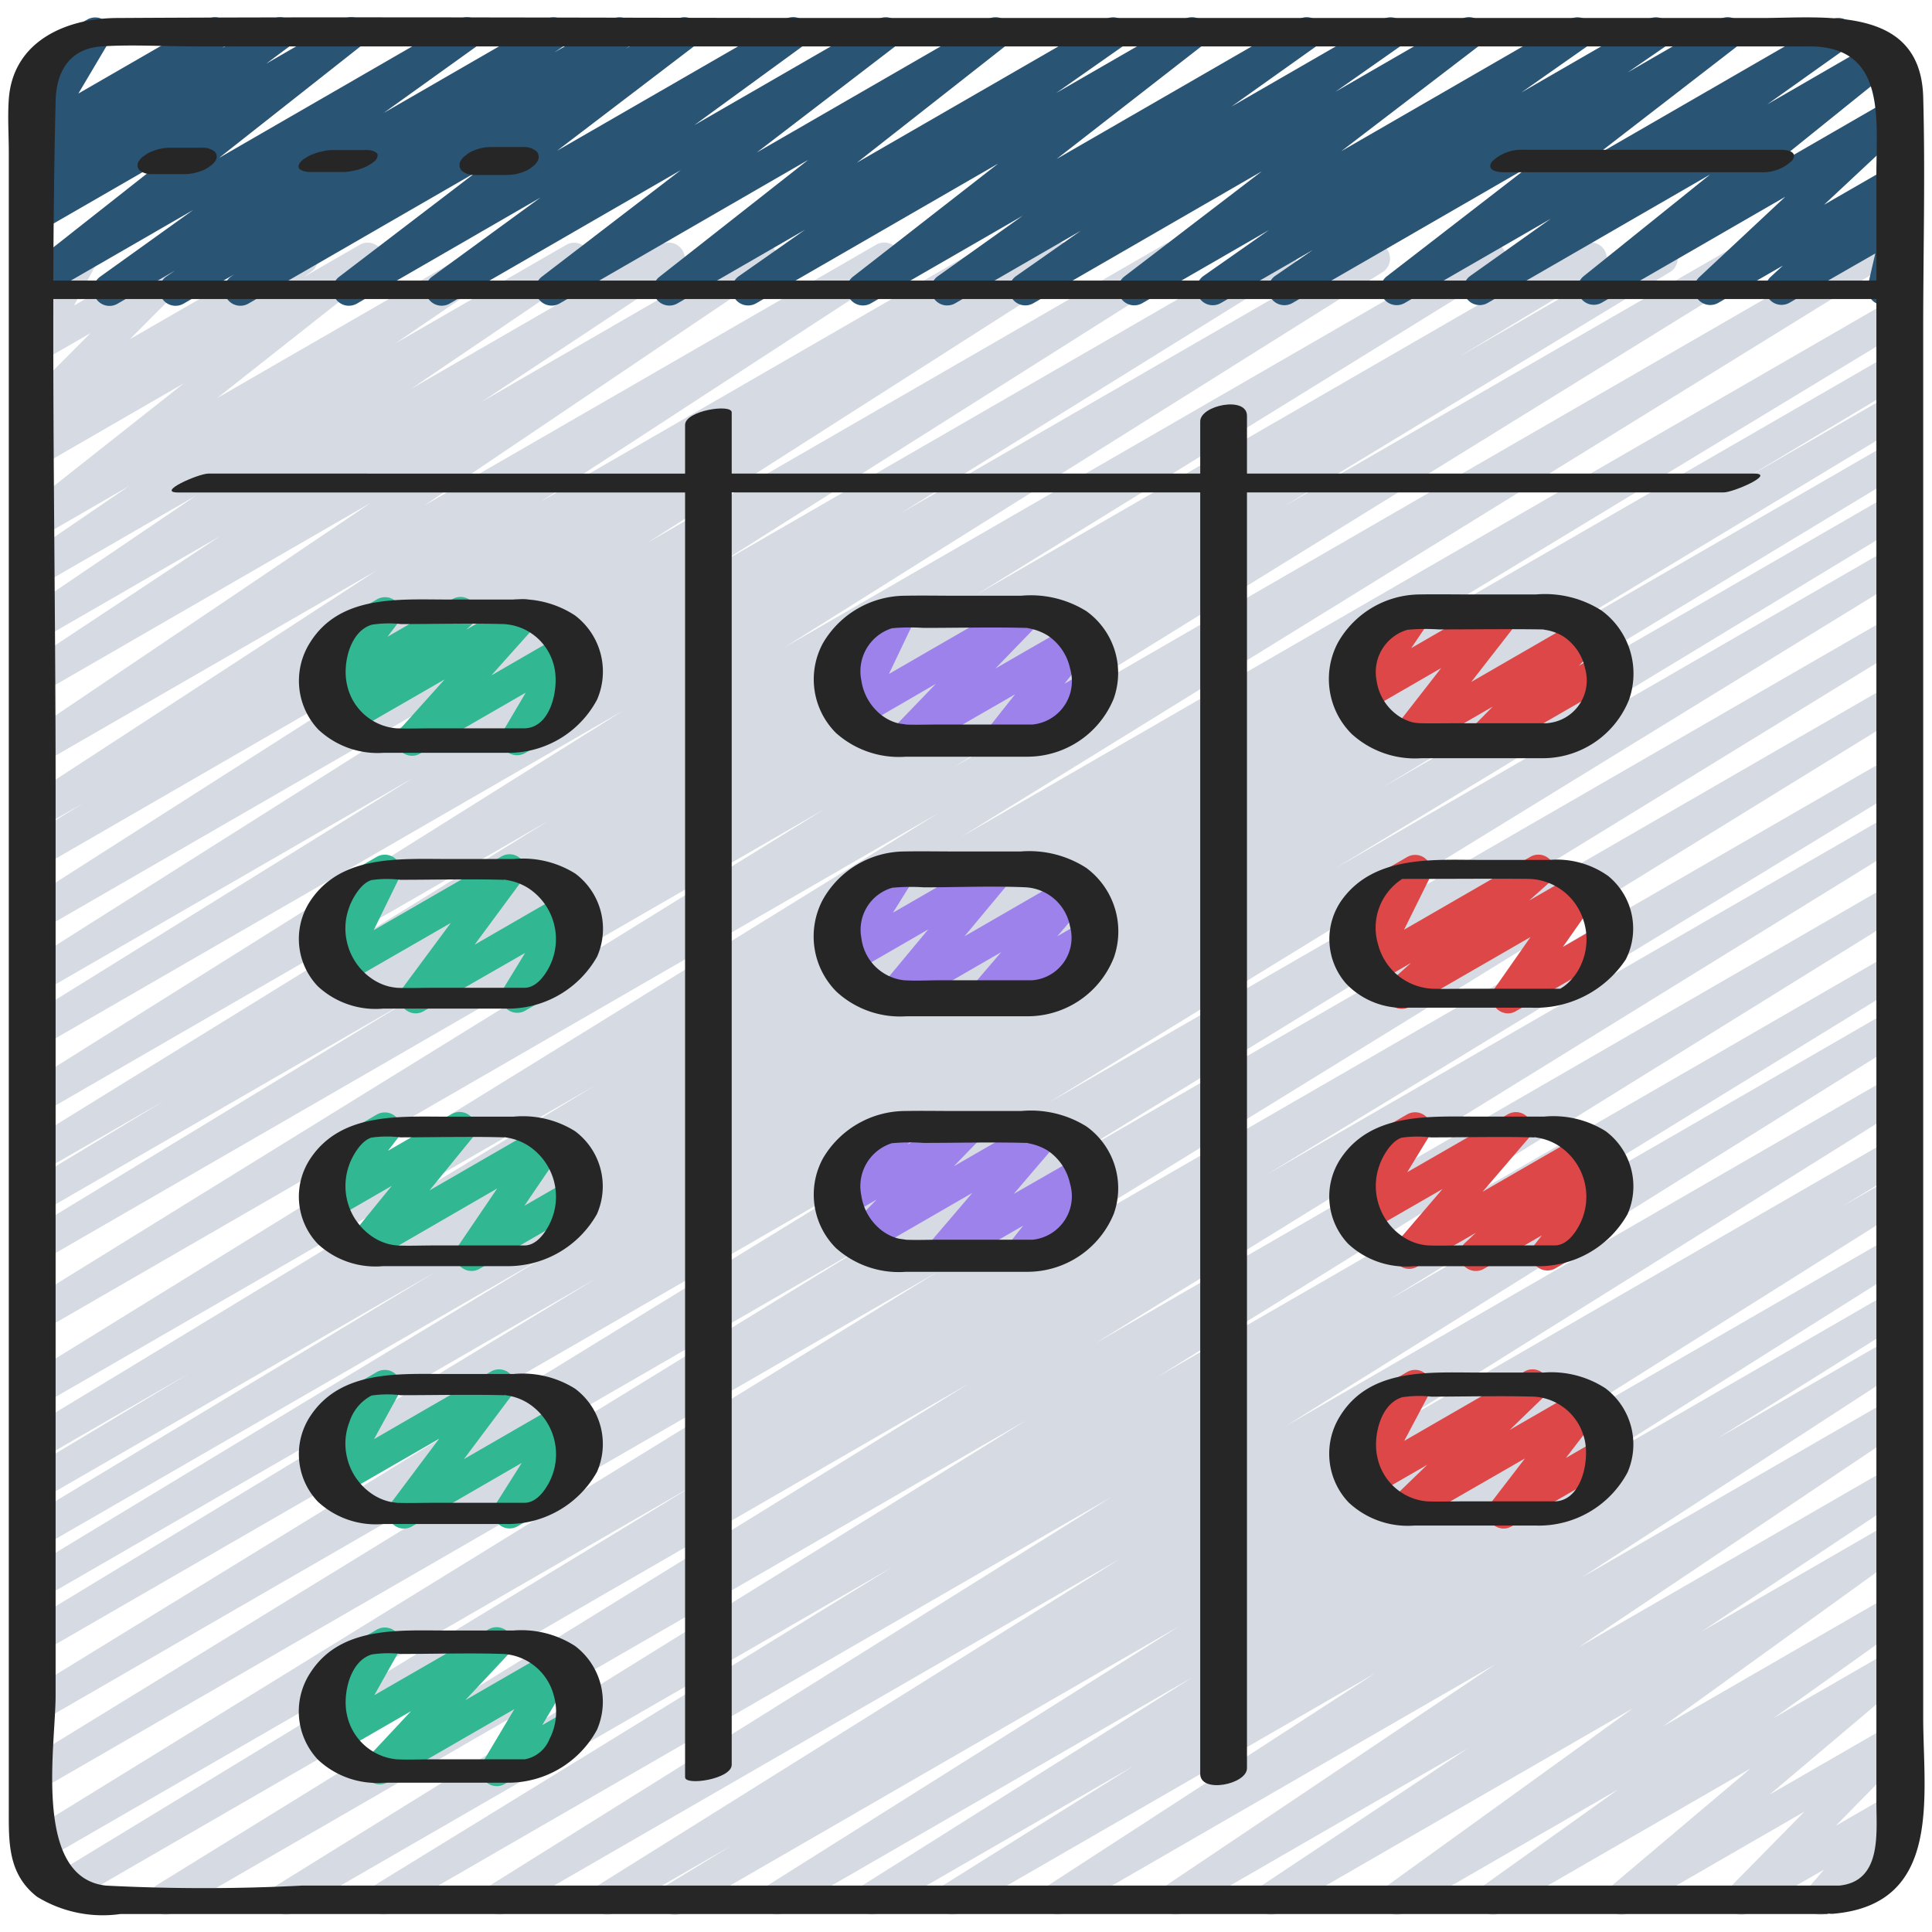
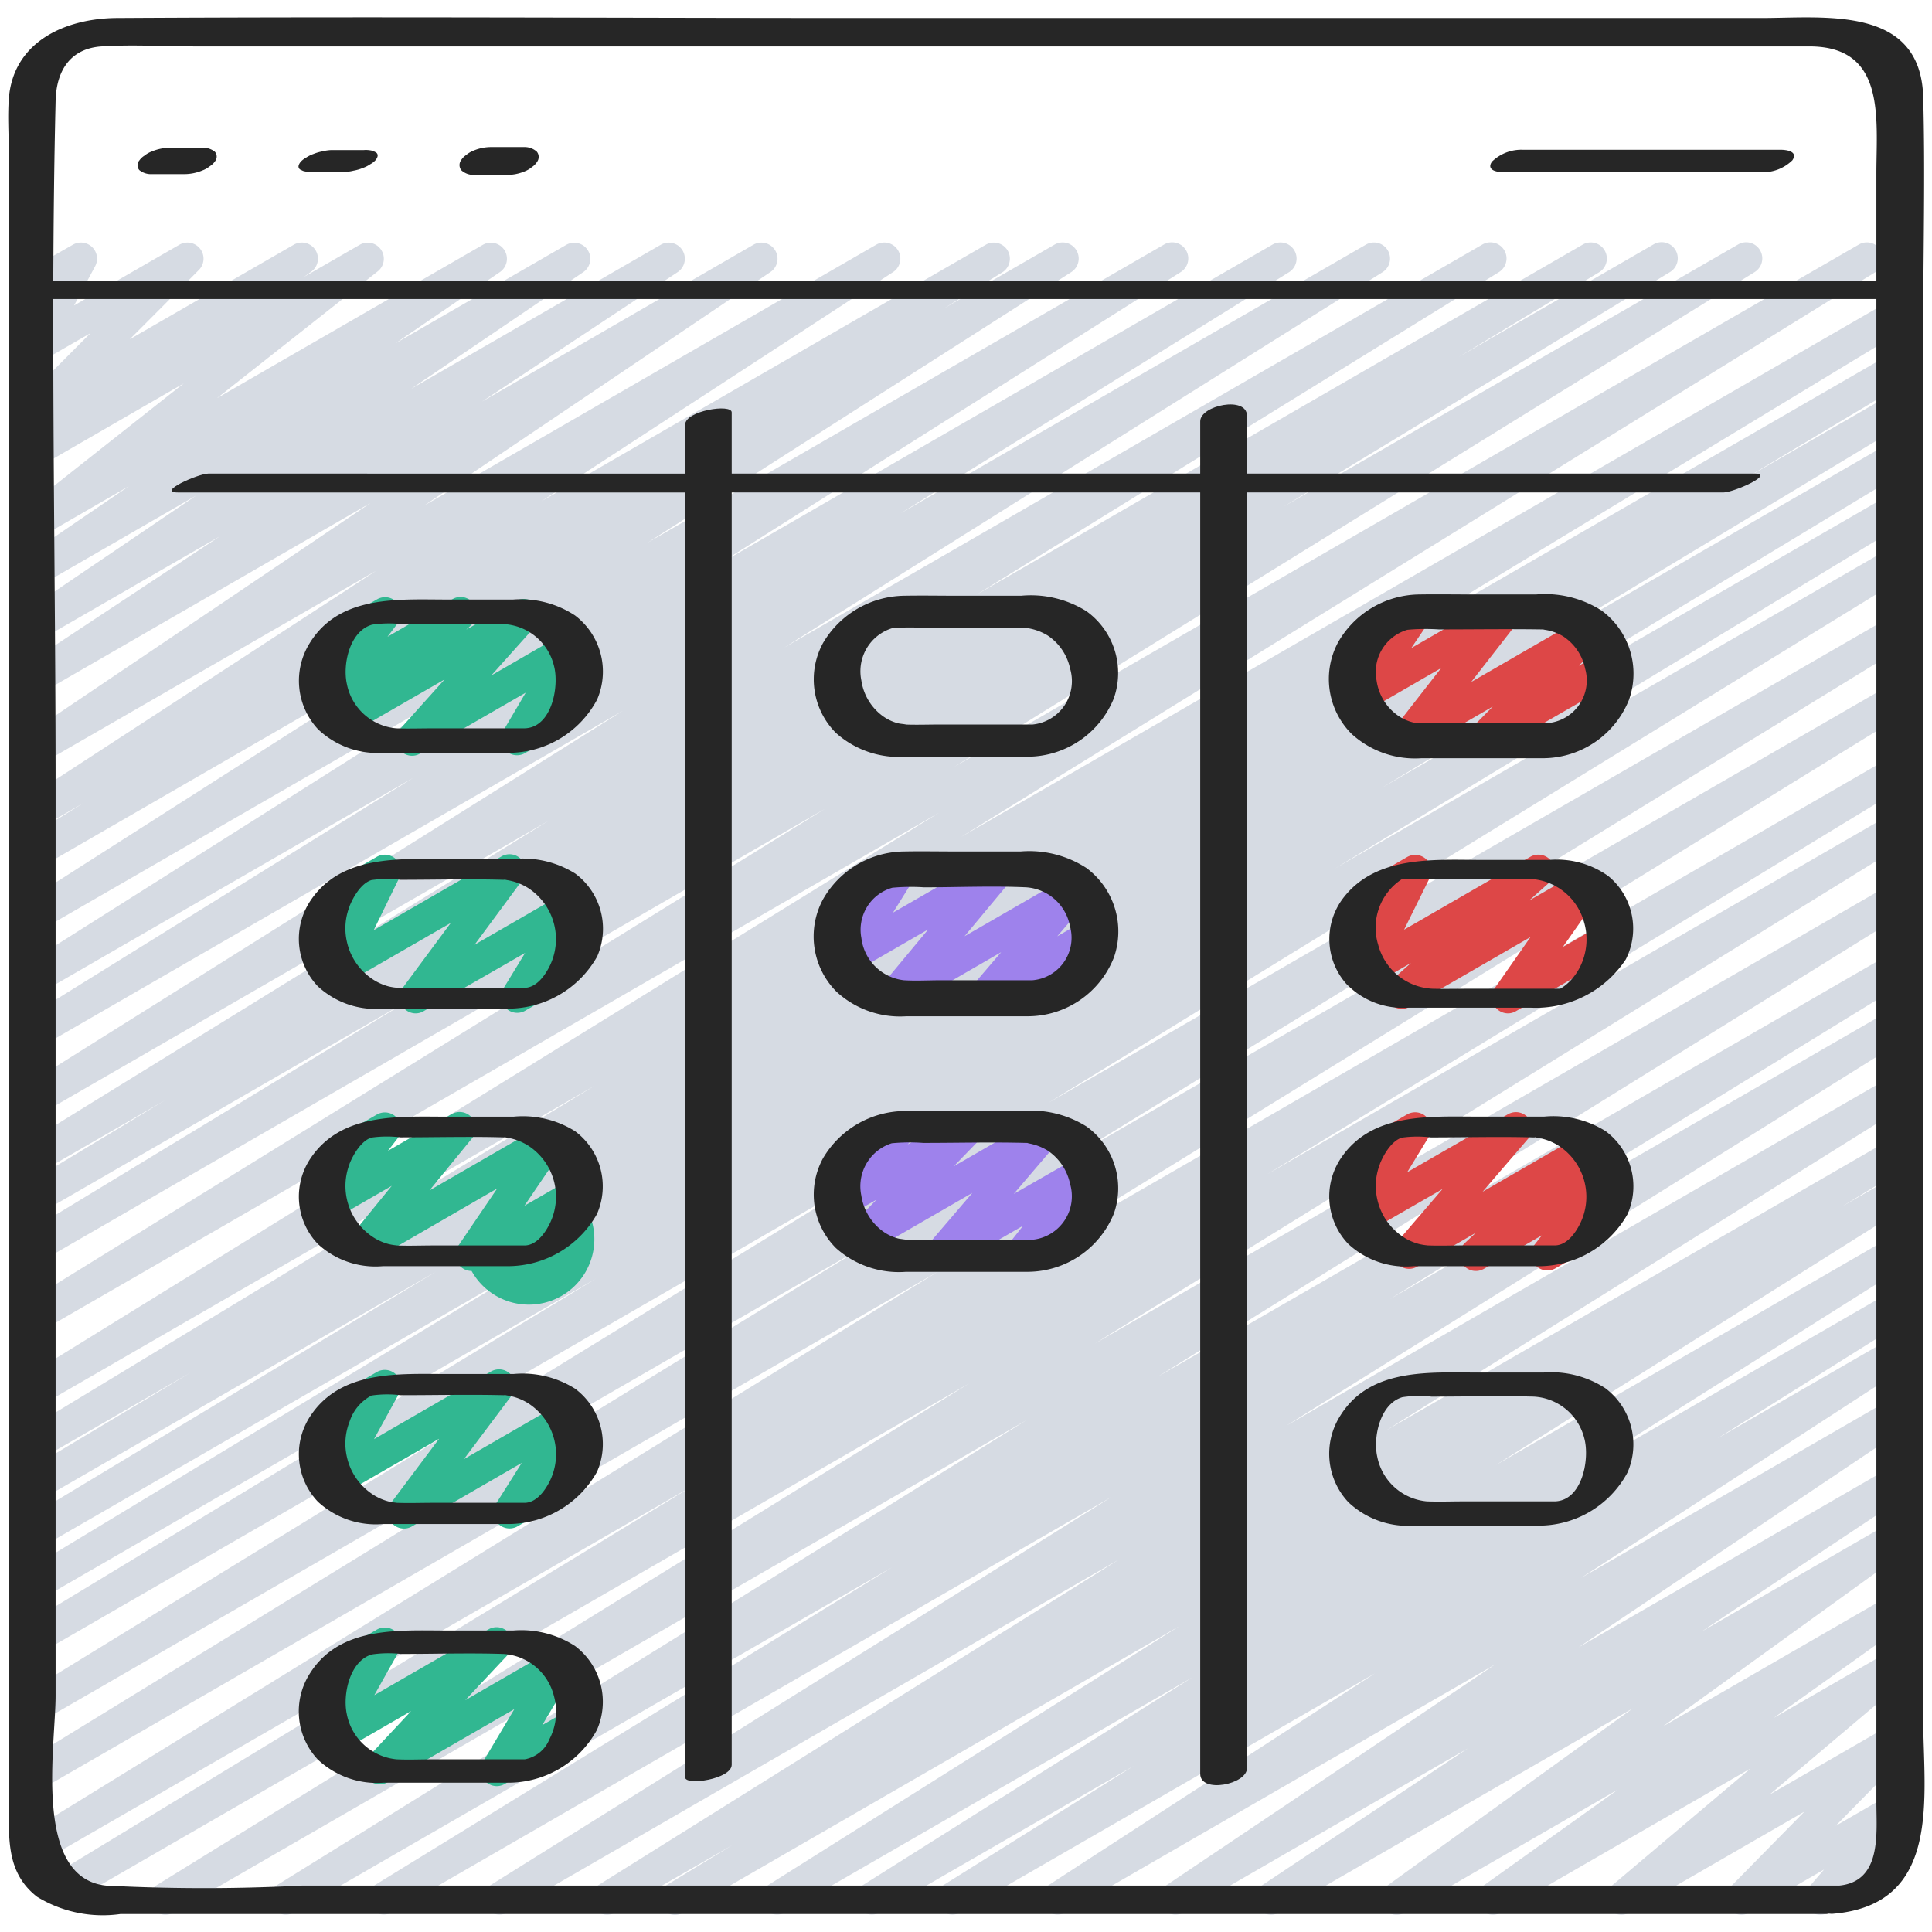
<svg xmlns="http://www.w3.org/2000/svg" id="Icons" viewBox="0 0 60 60">
  <defs>
    <style>.cls-1{fill:#d6dbe3;}.cls-2{fill:#295474;}.cls-3{fill:#31b791;}.cls-4{fill:#9e82ec;}.cls-5{fill:#dd4747;}.cls-6{fill:#262626;}</style>
  </defs>
  <title>064 - Task List</title>
  <path class="cls-1" d="M20.964,59.471a.5.5,0,0,1-.26-.927L22.746,57.3,19.1,59.4a.5.5,0,0,1-.516-.856l16.18-10.121L15.75,59.4a.5.5,0,0,1-.515-.856l19.292-12.06L12.155,59.4a.5.5,0,0,1-.511-.858L27.711,48.67,9.119,59.4a.5.5,0,0,1-.514-.857l23.276-14.44L5.385,59.4a.5.5,0,0,1-.513-.858L30.1,42.963,2.2,59.071a.5.5,0,0,1-.51-.859L21.593,46.1,1.373,57.773a.5.5,0,0,1-.513-.858L29.136,39.487,1.279,55.569a.5.5,0,0,1-.511-.858l26.185-16.07L1.279,53.463A.5.5,0,0,1,.768,52.6L27.431,36.226,1.279,51.324a.5.5,0,0,1-.508-.86L18.523,39.7,1.278,49.66A.5.5,0,0,1,.77,48.8l16.3-9.862L1.278,48.054a.5.5,0,0,1-.507-.861l12.783-7.708L1.278,46.572a.5.5,0,0,1-.507-.861l5.146-3.084-4.64,2.679a.5.5,0,0,1-.508-.861L18.485,33.708,1.277,43.643a.5.5,0,0,1-.512-.859l28.4-17.545L1.277,41.34a.5.5,0,0,1-.512-.859L25.62,25.119,1.276,39.174a.5.5,0,0,1-.509-.861l12-7.288L1.276,37.66a.5.5,0,0,1-.508-.86l4.347-2.624L1.276,36.392a.5.5,0,0,1-.512-.859L17.035,25.491l-15.76,9.1a.5.5,0,0,1-.515-.857L19.342,22.075,1.275,32.506a.5.5,0,0,1-.513-.858l12.072-7.492L1.275,30.829a.5.5,0,0,1-.517-.855l14.393-9.1L1.274,28.884a.5.5,0,0,1-.519-.855l13.159-8.4-12.64,7.3a.5.5,0,0,1-.512-.858l1.822-1.127-1.31.755a.5.5,0,0,1-.523-.851l10.928-7.121L1.273,23.728a.5.5,0,0,1-.529-.847L11.51,15.619,1.273,21.528a.5.5,0,0,1-.526-.849l6.082-4.025L1.273,19.861a.5.5,0,0,1-.53-.846l5.349-3.626-4.82,2.782a.5.5,0,0,1-.532-.846L4,15.1,1.272,16.676a.5.5,0,0,1-.559-.825l4.993-3.944-4.434,2.56a.5.5,0,0,1-.542-.839l.405-.29a.5.5,0,0,1-.468-.84L2.81,10.346l-1.539.887a.493.493,0,0,1-.6-.074.5.5,0,0,1-.092-.6l.728-1.35a.5.5,0,0,1-.23-.934L2.263,7.6a.5.5,0,0,1,.69.671L2.3,9.487,5.571,7.6a.5.5,0,0,1,.605.785L4.032,10.535,9.123,7.6a.5.5,0,0,1,.542.839L9.44,8.6l1.735-1a.5.5,0,0,1,.559.825L6.74,12.365,15,7.6a.5.5,0,0,1,.532.845l-3.25,2.217L17.592,7.6a.5.5,0,0,1,.53.846l-5.351,3.628L20.521,7.6a.5.5,0,0,1,.527.849l-6.08,4.024L23.41,7.594a.5.5,0,0,1,.529.846L13.173,15.7,27.22,7.594a.5.5,0,0,1,.523.851l-10.927,7.12L30.627,7.593a.5.5,0,0,1,.513.857L29.325,9.573l3.431-1.98a.5.5,0,0,1,.519.854L20.109,16.855,36.155,7.592a.5.5,0,0,1,.518.855l-14.393,9.1L39.525,7.592a.5.5,0,0,1,.514.857L27.974,15.938,42.431,7.591a.5.5,0,0,1,.515.856L24.359,20.108,46.041,7.591a.5.5,0,0,1,.513.858L30.3,18.483,49.163,7.59a.5.5,0,0,1,.509.86L45.3,11.087l6.057-3.5a.5.5,0,0,1,.51.86l-12,7.284L53.984,7.589a.5.5,0,0,1,.513.858L29.638,23.812,57.732,7.592a.5.5,0,0,1,.513.858l-28.4,17.543L58.72,9.324a.5.5,0,0,1,.509.861L41.512,20.922,58.72,10.987a.5.5,0,0,1,.507.862L54.1,14.918l4.616-2.664a.5.5,0,0,1,.508.86L46.444,20.822,58.72,13.735a.5.5,0,0,1,.509.861l-16.3,9.861L58.72,15.342a.5.5,0,0,1,.509.86L41.465,26.969,58.72,17.007a.5.5,0,0,1,.511.858L32.56,34.249l26.161-15.1a.5.5,0,0,1,.511.858l-26.2,16.079,25.689-14.83a.5.5,0,0,1,.512.858L30.964,39.535,58.721,23.511a.5.5,0,0,1,.509.859l-19.879,12.1,19.37-11.183a.5.5,0,0,1,.512.859L34,41.728l24.72-14.272a.5.5,0,0,1,.513.857L35.956,42.755,58.721,29.612a.5.5,0,0,1,.511.859L43.164,40.346l15.557-8.981a.5.5,0,0,1,.514.857L39.946,44.279,58.721,33.44a.5.5,0,0,1,.515.857L43.055,44.419l15.666-9.044a.5.5,0,0,1,.509.859L57.2,37.473l1.522-.878a.5.5,0,0,1,.516.855L46.462,45.494l12.259-7.077a.5.5,0,0,1,.516.855L49.005,45.726l9.716-5.61a.5.5,0,0,1,.515.857l-5.9,3.7,5.389-3.11a.5.5,0,0,1,.522.851L49.106,49l9.615-5.551a.5.5,0,0,1,.528.848L49.023,51.16l9.7-5.6a.5.5,0,0,1,.527.848l-6.4,4.258,5.871-3.39a.5.5,0,0,1,.543.838l-7.627,5.506,7.084-4.09a.5.5,0,0,1,.541.84l-4.183,2.986,3.642-2.1a.5.5,0,0,1,.572.814l-4.335,3.662,3.763-2.171a.5.5,0,0,1,.606.783L57.013,56.7l1.708-.986a.5.5,0,0,1,.628.76l-.6.691a.477.477,0,0,1,.474.248.5.5,0,0,1-.183.683L56.776,59.4a.5.5,0,0,1-.628-.759l.5-.58L54.329,59.4a.5.5,0,0,1-.606-.783l2.315-2.355L50.6,59.4a.5.5,0,0,1-.573-.814l4.334-3.661L46.609,59.4a.5.5,0,0,1-.541-.839l4.179-2.984L43.624,59.4a.5.5,0,0,1-.543-.838l7.63-5.508L39.719,59.4a.5.5,0,0,1-.528-.848l6.4-4.258L36.745,59.4a.5.5,0,0,1-.528-.847l10.224-6.867L33.08,59.4a.5.5,0,0,1-.522-.851L42.7,51.968,29.815,59.4a.5.5,0,0,1-.515-.856l5.907-3.7L27.313,59.4a.5.5,0,0,1-.516-.855l10.234-6.454L24.37,59.4a.5.5,0,0,1-.516-.855L36.629,50.5,21.214,59.4A.5.5,0,0,1,20.964,59.471Z" />
-   <path class="cls-2" d="M3.4,9.5a.5.5,0,0,1-.291-.906L6,6.521,1.28,9.244a.5.5,0,0,1-.559-.825L5.144,4.934,1.279,7.164A.5.5,0,0,1,.731,6.33l.739-.549-.191.11a.5.5,0,0,1-.558-.827l.348-.273a.51.51,0,0,1-.395-.146A.5.5,0,0,1,.6,4.038L1.553,2.43a.5.5,0,0,1-.478-.878L2.707.609a.5.5,0,0,1,.68.688L2.434,2.905,6.431.6a.5.5,0,0,1,.558.826l-.082.063L8.45.6A.5.5,0,0,1,9,1.432l-.735.547L10.655.6a.5.5,0,0,1,.56.825L6.8,4.906,14.259.6a.5.5,0,0,1,.541.839l-2.886,2.07L16.954.6a.5.5,0,0,1,.53.846l-.268.182L19,.6a.5.5,0,0,1,.53.846l-.091.062L21.011.6a.5.5,0,0,1,.553.83L17.3,4.682,24.379.6a.5.5,0,0,1,.545.837L21.561,3.888,27.262.6a.5.5,0,0,1,.554.829L23.5,4.737,30.671.6a.5.5,0,0,1,.558.826L26.611,5.052,34.328.6a.5.5,0,0,1,.537.841L32.8,2.888,36.769.6a.5.5,0,0,1,.557.827L32.813,4.938,40.333.6a.5.5,0,0,1,.54.84L38.239,3.313,42.944.6a.5.5,0,0,1,.537.841l-2.01,1.41L45.37.6a.5.5,0,0,1,.554.83l-4.27,3.266L48.75.6a.5.5,0,0,1,.537.841l-2.038,1.43L51.184.6a.5.5,0,0,1,.533.844l-1.173.808L53.406.6a.5.5,0,0,1,.556.828L49.554,4.833,56.844.624a.5.5,0,0,1,.54.84l-2.5,1.777L58.2,1.325a.5.5,0,0,1,.564.822l-3.93,3.166,3.887-2.244a.5.5,0,0,1,.591.8l-2.665,2.49,2.084-1.2a.5.5,0,0,1,.59.8l-.451.417a.507.507,0,0,1,.415.085.5.5,0,0,1,.19.515l-.29,1.248a.491.491,0,0,1,.245.213.5.5,0,0,1-.183.682l-.5.288a.5.5,0,0,1-.737-.546l.229-.99L55.578,9.4a.5.5,0,0,1-.59-.8l.383-.353-2,1.154a.5.5,0,0,1-.592-.8l2.664-2.49-5.7,3.29a.5.5,0,0,1-.563-.822L53.109,5.42,46.2,9.409a.5.5,0,0,1-.54-.84l2.5-1.775L43.623,9.411a.5.5,0,0,1-.556-.828l4.41-3.408L40.136,9.412a.5.5,0,0,1-.533-.845l1.17-.805L37.91,9.414a.5.5,0,0,1-.537-.842l2.039-1.43L35.475,9.415a.5.5,0,0,1-.554-.83l4.268-3.266-7.1,4.1a.5.5,0,0,1-.537-.842l2.011-1.41-3.9,2.253a.5.5,0,0,1-.54-.84L31.762,6.7,27.05,9.419a.5.5,0,0,1-.558-.827L31,5.08l-7.52,4.341a.5.5,0,0,1-.537-.842l2.061-1.446-3.966,2.29a.5.5,0,0,1-.559-.826L25.1,4.965,17.38,9.424a.5.5,0,0,1-.555-.829l4.317-3.311L13.968,9.426a.5.5,0,0,1-.545-.837l3.362-2.453-5.7,3.292a.5.5,0,0,1-.554-.83l4.26-3.254L7.712,9.43a.5.5,0,0,1-.53-.847l.091-.062L5.7,9.431a.5.5,0,0,1-.53-.847l.27-.183L3.651,9.432A.491.491,0,0,1,3.4,9.5Z" />
  <path class="cls-3" d="M12.8,23.471a.5.5,0,0,1-.373-.833L13.808,21.1,10.9,22.776a.5.5,0,0,1-.585-.8l.17-.154-.086.049a.5.5,0,0,1-.649-.733l.5-.658a.5.5,0,0,1-.17-.926l1.627-.94a.5.5,0,0,1,.65.734l-.323.427L14.064,18.6a.5.5,0,0,1,.585.8l-.17.155,1.535-.886a.5.5,0,0,1,.623.766l-1.379,1.541,2.224-1.285a.5.5,0,0,1,.606.081.5.5,0,0,1,.075.607l-.706,1.192a.5.5,0,0,1,.465.884l-1.614.932a.5.5,0,0,1-.681-.688l.7-1.188L13.052,23.4A.49.49,0,0,1,12.8,23.471Z" />
  <path class="cls-3" d="M12.911,31.471a.5.5,0,0,1-.4-.8L14,28.662,10.689,30.57a.5.5,0,0,1-.7-.652l.792-1.622-.209.12a.5.5,0,0,1-.5-.865l1.627-.94a.5.5,0,0,1,.7.653l-.793,1.623,3.968-2.29a.5.5,0,0,1,.653.729L14.74,29.338,17.5,27.746a.5.5,0,0,1,.677.692L17.5,29.555a.5.5,0,0,1,.427.9l-1.614.932a.5.5,0,0,1-.677-.693l.672-1.1L13.161,31.4A.49.49,0,0,1,12.911,31.471Z" />
-   <path class="cls-3" d="M14.646,39.471a.5.5,0,0,1-.414-.782l1.209-1.78L11.48,39.2a.5.5,0,0,1-.637-.748l1.324-1.625-1.776,1.026a.5.5,0,0,1-.648-.737l.486-.637a.5.5,0,0,1-.156-.924l1.627-.94a.5.5,0,0,1,.648.737l-.3.387L14.024,34.6a.5.5,0,0,1,.638.748L13.338,36.97l3.493-2.017a.5.5,0,0,1,.616.092.5.5,0,0,1,.048.622l-1.209,1.779,1.416-.817a.5.5,0,1,1,.5.865L14.9,39.4A.49.49,0,0,1,14.646,39.471Z" />
+   <path class="cls-3" d="M14.646,39.471a.5.5,0,0,1-.414-.782l1.209-1.78L11.48,39.2a.5.5,0,0,1-.637-.748l1.324-1.625-1.776,1.026a.5.5,0,0,1-.648-.737l.486-.637a.5.5,0,0,1-.156-.924l1.627-.94a.5.5,0,0,1,.648.737l-.3.387L14.024,34.6a.5.5,0,0,1,.638.748L13.338,36.97l3.493-2.017a.5.5,0,0,1,.616.092.5.5,0,0,1,.048.622l-1.209,1.779,1.416-.817a.5.5,0,1,1,.5.865A.49.49,0,0,1,14.646,39.471Z" />
  <path class="cls-3" d="M12.546,47.471a.5.5,0,0,1-.4-.8l1.49-1.988-3.067,1.769a.5.5,0,0,1-.688-.673l.772-1.409-.08.046a.5.5,0,0,1-.5-.865l1.627-.94a.5.5,0,0,1,.689.673l-.773,1.409,3.633-2.1a.5.5,0,0,1,.65.732l-1.49,1.988,3.037-1.753a.5.5,0,0,1,.674.7l-.8,1.267.163-.093a.5.5,0,1,1,.5.865l-1.906,1.1a.5.5,0,0,1-.674-.7l.8-1.267L12.8,47.4A.49.49,0,0,1,12.546,47.471Z" />
  <path class="cls-3" d="M15.43,55.47a.5.5,0,0,1-.43-.756l.974-1.636-3.931,2.269a.5.5,0,0,1-.615-.775l1.338-1.431-2.218,1.28a.5.5,0,0,1-.686-.678l.761-1.355-.05.028a.5.5,0,0,1-.5-.865l1.627-.94a.5.5,0,0,1,.686.678l-.761,1.356L15.173,50.6a.5.5,0,0,1,.615.774L14.45,52.8l2.684-1.549a.5.5,0,0,1,.679.688l-.974,1.637.722-.416a.5.5,0,0,1,.5.865L15.68,55.4A.49.49,0,0,1,15.43,55.47Z" />
-   <path class="cls-4" d="M28.086,23.471a.5.5,0,0,1-.359-.848l1.335-1.384L26.714,22.6a.5.5,0,0,1-.7-.648l.794-1.665-.234.134a.5.5,0,0,1-.5-.865l1.627-.94a.5.5,0,0,1,.7.648l-.794,1.666L31.641,18.6a.5.5,0,0,1,.609.78L30.915,20.76,33.277,19.4a.5.5,0,0,1,.628.106.5.5,0,0,1,.015.637l-.863,1.092.573-.331a.5.5,0,0,1,.5.866L31.3,23.4a.5.5,0,0,1-.643-.742l.865-1.094L28.336,23.4A.49.49,0,0,1,28.086,23.471Z" />
  <path class="cls-4" d="M30.552,31.471a.5.5,0,0,1-.38-.825l.92-1.075-3.067,1.771a.5.5,0,0,1-.633-.753l1.435-1.725-2.336,1.349a.5.5,0,0,1-.674-.7l.66-1.057a.5.5,0,0,1-.4-.908l1.627-.94a.5.5,0,0,1,.674.7l-.646,1.036L30.756,26.6a.5.5,0,0,1,.634.753l-1.436,1.724,3.17-1.83a.5.5,0,0,1,.63.758l-.92,1.073.886-.511a.5.5,0,0,1,.5.866L30.8,31.4A.49.49,0,0,1,30.552,31.471Z" />
  <path class="cls-4" d="M29.21,39.471a.5.5,0,0,1-.38-.825l1.368-1.6-3.191,1.842A.5.5,0,0,1,26.4,38.1l.823-.845-.857.493a.5.5,0,0,1-.638-.747l.441-.547a.492.492,0,0,1-.276-.225.5.5,0,0,1,.182-.682l1.627-.94a.5.5,0,0,1,.639.747l-.151.187,1.644-.948a.5.5,0,0,1,.608.781l-.821.846,2.6-1.5a.5.5,0,0,1,.63.757l-1.368,1.6L33.538,35.9a.494.494,0,0,1,.628.1.5.5,0,0,1,.015.638l-.516.65a.508.508,0,0,1,.529.241.5.5,0,0,1-.182.683L31.949,39.4a.5.5,0,0,1-.642-.743l.469-.593L29.46,39.4A.49.49,0,0,1,29.21,39.471Z" />
  <path class="cls-5" d="M46.047,23.471a.5.5,0,0,1-.356-.852l.669-.676-2.394,1.383a.5.5,0,0,1-.627-.1.5.5,0,0,1-.018-.636l1.436-1.843-2.3,1.33a.5.5,0,0,1-.665-.712l.593-.881a.509.509,0,0,1-.49-.247.5.5,0,0,1,.182-.682l1.627-.94a.5.5,0,0,1,.665.712l-.541.8,2.652-1.53a.5.5,0,0,1,.644.74l-1.434,1.842,3.406-1.967A.5.5,0,0,1,49.7,20l-.67.677.626-.361a.5.5,0,1,1,.5.865L46.3,23.4A.49.49,0,0,1,46.047,23.471Z" />
  <path class="cls-5" d="M46.833,31.471a.5.5,0,0,1-.409-.787L47.532,29.1l-3.765,2.173a.5.5,0,0,1-.583-.8l.636-.568-1.142.66a.5.5,0,0,1-.7-.655l.792-1.6-.2.113a.5.5,0,0,1-.5-.865l1.627-.94a.5.5,0,0,1,.7.655l-.792,1.6L47.542,26.6a.5.5,0,0,1,.583.8l-.637.568,1.5-.864a.5.5,0,0,1,.66.72L48.535,29.41l1.134-.654a.5.5,0,1,1,.5.865L47.083,31.4A.49.49,0,0,1,46.833,31.471Z" />
  <path class="cls-5" d="M45.833,39.471a.5.5,0,0,1-.342-.866l.342-.319-1.822,1.052a.5.5,0,0,1-.63-.758L44.8,36.925l-2.3,1.326a.5.5,0,0,1-.677-.693L42.5,36.45a.5.5,0,0,1-.43-.9l1.627-.94a.5.5,0,0,1,.677.694l-.672,1.1,3.128-1.8a.5.5,0,0,1,.63.757L46.044,37.01l3.072-1.774a.5.5,0,0,1,.592.8l-.343.32.259-.149a.5.5,0,0,1,.644.741l-.466.594a.492.492,0,0,1,.3.232.5.5,0,0,1-.182.683l-1.614.932a.5.5,0,0,1-.644-.741l.222-.283-1.8,1.04A.49.49,0,0,1,45.833,39.471Z" />
-   <path class="cls-5" d="M46.7,47.471a.5.5,0,0,1-.4-.8l1.059-1.378L43.873,47.3a.5.5,0,0,1-.6-.792l1.053-1.019-1.724.995a.5.5,0,0,1-.692-.667l.78-1.47-.119.068a.5.5,0,0,1-.5-.865l1.627-.94a.5.5,0,0,1,.692.667l-.781,1.471,3.73-2.152a.5.5,0,0,1,.6.792l-1.053,1.019,2.157-1.245a.5.5,0,0,1,.646.737L48.63,45.278l1.063-.614a.5.5,0,1,1,.5.865L46.948,47.4A.49.49,0,0,1,46.7,47.471Z" />
  <path class="cls-6" d="M59.727,40.962V10.218c0-2.4.065-4.806,0-7.2C59.649.157,56.674.559,54.688.559H26.917c-7.762,0-15.525-.046-23.286,0C2.039.569.4,1.286.273,3.082c-.039.544,0,1.105,0,1.649V56.172c0,1.019-.039,2.021.878,2.734a3.906,3.906,0,0,0,2.594.535H56.726c.021,0,.045-.009.066-.011.041,0,.07.008.118.005,3.429-.277,2.817-3.662,2.817-6.089Zm-58-37.828c.023-.98.489-1.631,1.427-1.693s1.931,0,2.885,0H56.194c2.385,0,2.079,2.233,2.079,3.948V8.714H1.655C1.663,6.853,1.682,4.993,1.727,3.134Zm55.39,55.425H9.376a59.055,59.055,0,0,1-6.083,0c-2.281-.24-1.566-4.349-1.566-5.9V24.469c0-5.055-.082-10.122-.071-15.183H58.273v46.7C58.273,56.939,58.446,58.429,57.117,58.559Z" />
  <path class="cls-6" d="M17.856,19.112a3.076,3.076,0,0,0-1.923-.493H13.9c-1.509,0-3.338-.15-4.267,1.33a2.209,2.209,0,0,0,.245,2.7,2.691,2.691,0,0,0,2.043.73H15.71a3.114,3.114,0,0,0,2.834-1.655A2.187,2.187,0,0,0,17.856,19.112ZM16.29,22.619H13.446c-.379,0-.76.014-1.138,0a1.715,1.715,0,0,1-1.537-1.384c-.133-.606.088-1.638.785-1.836a3.532,3.532,0,0,1,.9-.018c1.059,0,2.122-.028,3.181,0A1.7,1.7,0,0,1,17.2,20.662C17.378,21.3,17.141,22.6,16.29,22.619Z" />
  <path class="cls-6" d="M11.9,31.323H15.7a3.18,3.18,0,0,0,2.844-1.615,2.138,2.138,0,0,0-.678-2.578,3.061,3.061,0,0,0-1.913-.453H13.913c-1.508,0-3.318-.135-4.275,1.3a2.134,2.134,0,0,0,.232,2.653A2.639,2.639,0,0,0,11.9,31.323Zm-1.048-3.171c.112-.286.363-.722.683-.82a3.418,3.418,0,0,1,.9-.009c1.059,0,2.123-.029,3.182,0,.066,0,.055,0,.042-.008l.089.018a1.738,1.738,0,0,1,.662.251,1.891,1.891,0,0,1,.643,2.453c-.15.288-.407.631-.755.64H13.461c-.378,0-.76.016-1.137,0-.02,0-.053-.007.029,0a1.621,1.621,0,0,1-.294-.046,1.675,1.675,0,0,1-.56-.272,1.877,1.877,0,0,1-.728-1.123A1.856,1.856,0,0,1,10.855,28.152Z" />
  <path class="cls-6" d="M11.9,39.321h3.792a3.18,3.18,0,0,0,2.845-1.614,2.136,2.136,0,0,0-.678-2.577,3.058,3.058,0,0,0-1.912-.451H13.914c-1.508,0-3.316-.135-4.274,1.3a2.131,2.131,0,0,0,.23,2.653A2.637,2.637,0,0,0,11.9,39.321Zm-1.048-3.17c.112-.285.364-.723.683-.822a3.461,3.461,0,0,1,.9-.008c1.06,0,2.123-.029,3.182,0,.066,0,.056,0,.042-.008l.09.018a1.756,1.756,0,0,1,.662.252,1.893,1.893,0,0,1,.643,2.455c-.15.288-.406.632-.754.641H13.462c-.378,0-.76.016-1.138,0-.02,0-.052-.008.03,0a1.632,1.632,0,0,1-.295-.046,1.658,1.658,0,0,1-.56-.273,1.9,1.9,0,0,1-.645-2.207Z" />
  <path class="cls-6" d="M11.905,47.329H15.7A3.174,3.174,0,0,0,18.54,45.71a2.145,2.145,0,0,0-.679-2.582,3.061,3.061,0,0,0-1.914-.457H13.911c-1.508,0-3.32-.137-4.273,1.306a2.141,2.141,0,0,0,.233,2.658A2.643,2.643,0,0,0,11.905,47.329Zm-1.05-3.175a1.4,1.4,0,0,1,.685-.815,3.46,3.46,0,0,1,.9-.01c1.059,0,2.122-.025,3.181,0,.068,0,.056,0,.041-.008.013,0,.036.008.09.017a1.7,1.7,0,0,1,.661.248,1.884,1.884,0,0,1,.642,2.449c-.151.288-.407.627-.755.636H13.46c-.379,0-.76.014-1.138,0-.02,0-.054-.006.03,0a1.606,1.606,0,0,1-.294-.045,1.651,1.651,0,0,1-.56-.27,1.878,1.878,0,0,1-.727-1.121A1.849,1.849,0,0,1,10.855,44.154Z" />
  <path class="cls-6" d="M17.858,51.117a3.082,3.082,0,0,0-1.92-.48H13.9c-1.508,0-3.334-.146-4.269,1.323a2.185,2.185,0,0,0,.241,2.686,2.676,2.676,0,0,0,2.04.717h3.791a3.137,3.137,0,0,0,2.837-1.643A2.172,2.172,0,0,0,17.858,51.117Zm-.8,2.908a1.02,1.02,0,0,1-.761.612H13.451c-.378,0-.761.018-1.138,0a1.744,1.744,0,0,1-1.542-1.4c-.132-.6.083-1.654.779-1.857a3.5,3.5,0,0,1,.9-.015c1.058,0,2.123-.035,3.181,0a1.728,1.728,0,0,1,1.57,1.3A1.831,1.831,0,0,1,17.056,54.025Z" />
  <path class="cls-6" d="M28.136,23.5h3.792a2.9,2.9,0,0,0,2.658-1.8,2.365,2.365,0,0,0-.842-2.716,3.259,3.259,0,0,0-2.029-.483H29.68c-.527,0-1.055-.01-1.583,0a2.973,2.973,0,0,0-2.537,1.468,2.355,2.355,0,0,0,.4,2.792A2.934,2.934,0,0,0,28.136,23.5Zm-.44-3.989a6.272,6.272,0,0,1,.979-.011c1.059,0,2.123-.027,3.182,0,.038,0,.044,0,.046,0s.02.007.057.015a1.707,1.707,0,0,1,.574.219,1.646,1.646,0,0,1,.7,1.035A1.355,1.355,0,0,1,32.072,22.5H29.228c-.378,0-.76.015-1.137,0,.134,0-.113-.017-.2-.038a1.409,1.409,0,0,1-.511-.25,1.669,1.669,0,0,1-.63-1.082A1.4,1.4,0,0,1,27.7,19.511Z" />
  <path class="cls-6" d="M33.736,26.954a3.267,3.267,0,0,0-2.036-.511H29.665c-.528,0-1.056-.01-1.583,0a2.928,2.928,0,0,0-2.53,1.5,2.43,2.43,0,0,0,.426,2.855,2.913,2.913,0,0,0,2.173.763h3.792a2.877,2.877,0,0,0,2.651-1.828A2.452,2.452,0,0,0,33.736,26.954Zm-1.679,3.489H29.213c-.377,0-.762.023-1.138,0a1.5,1.5,0,0,1-1.324-1.313,1.356,1.356,0,0,1,.96-1.56,6.154,6.154,0,0,1,.979-.013c1.057,0,2.126-.048,3.182,0a1.485,1.485,0,0,1,1.357,1.208A1.324,1.324,0,0,1,32.057,30.443Z" />
  <path class="cls-6" d="M33.744,34.985a3.256,3.256,0,0,0-2.028-.482H29.681c-.527,0-1.056-.01-1.583,0A2.975,2.975,0,0,0,25.56,35.97a2.35,2.35,0,0,0,.4,2.789,2.93,2.93,0,0,0,2.178.738h3.792a2.9,2.9,0,0,0,2.659-1.8A2.361,2.361,0,0,0,33.744,34.985ZM32.073,38.5H29.229c-.378,0-.76.016-1.138,0,.135.005-.112-.017-.2-.038a1.421,1.421,0,0,1-.511-.252,1.672,1.672,0,0,1-.631-1.083,1.4,1.4,0,0,1,.944-1.622,5.817,5.817,0,0,1,.979-.011c1.06,0,2.123-.028,3.182,0,.037,0,.044,0,.046,0s.02.007.057.016a1.712,1.712,0,0,1,.575.219,1.656,1.656,0,0,1,.7,1.037A1.357,1.357,0,0,1,32.073,38.5Z" />
  <path class="cls-6" d="M49.738,18.961a3.264,3.264,0,0,0-2.034-.5H45.669c-.528,0-1.056-.009-1.583,0a2.944,2.944,0,0,0-2.532,1.489,2.411,2.411,0,0,0,.422,2.842,2.92,2.92,0,0,0,2.171.755h3.792a2.885,2.885,0,0,0,2.653-1.821A2.431,2.431,0,0,0,49.738,18.961Zm-1.677,3.5H45.217c-.366,0-.733.008-1.1,0-.017,0-.168-.011-.233-.026a1.383,1.383,0,0,1-.509-.242,1.6,1.6,0,0,1-.624-1.059,1.367,1.367,0,0,1,.956-1.575,6.154,6.154,0,0,1,.979-.012c1.061,0,2.122-.016,3.182,0,.037,0,.049,0,.051,0l.051.011a1.551,1.551,0,0,1,.57.2,1.587,1.587,0,0,1,.689,1.013A1.331,1.331,0,0,1,48.061,22.457Z" />
  <path class="cls-6" d="M43.738,31.294H47.53a3.356,3.356,0,0,0,2.961-1.5,2.109,2.109,0,0,0-.546-2.588,2.751,2.751,0,0,0-1.832-.5H46.078c-1.512,0-3.349-.161-4.375,1.2a2.1,2.1,0,0,0,.1,2.64A2.441,2.441,0,0,0,43.738,31.294Zm-.2-4a1.2,1.2,0,0,0,.143,0c.2,0,.395,0,.592,0,1.061,0,2.121-.01,3.182,0a1.829,1.829,0,0,1,1.715,1.268,1.908,1.908,0,0,1-.066,1.392,1.736,1.736,0,0,1-.423.587,1.238,1.238,0,0,1-.228.165H45.626c-.379,0-.759.009-1.137,0A1.835,1.835,0,0,1,42.8,29.338,1.8,1.8,0,0,1,43.542,27.3Z" />
  <path class="cls-6" d="M43.9,39.323H47.7a3.18,3.18,0,0,0,2.844-1.615,2.138,2.138,0,0,0-.678-2.578,3.061,3.061,0,0,0-1.913-.453H45.913c-1.508,0-3.318-.135-4.275,1.3a2.134,2.134,0,0,0,.232,2.653A2.639,2.639,0,0,0,43.9,39.323Zm-1.048-3.171c.112-.286.363-.722.683-.821a3.461,3.461,0,0,1,.9-.008c1.059,0,2.123-.029,3.182,0,.066,0,.055,0,.042-.008l.089.018a1.738,1.738,0,0,1,.662.251,1.891,1.891,0,0,1,.643,2.453c-.15.288-.407.631-.755.64H45.461c-.378,0-.76.016-1.137,0-.02,0-.053-.007.029,0a1.621,1.621,0,0,1-.294-.046,1.675,1.675,0,0,1-.56-.272,1.877,1.877,0,0,1-.728-1.123A1.856,1.856,0,0,1,42.855,36.152Z" />
  <path class="cls-6" d="M49.857,43.114a3.082,3.082,0,0,0-1.923-.488H45.9c-1.508,0-3.338-.149-4.268,1.327a2.2,2.2,0,0,0,.244,2.7,2.685,2.685,0,0,0,2.042.725h3.791a3.123,3.123,0,0,0,2.835-1.65A2.182,2.182,0,0,0,49.857,43.114Zm-1.565,3.512H45.447c-.378,0-.759.015-1.137,0a1.727,1.727,0,0,1-1.539-1.391c-.133-.6.086-1.643.783-1.844a3.531,3.531,0,0,1,.9-.017c1.059,0,2.123-.03,3.182,0A1.713,1.713,0,0,1,49.2,44.662C49.378,45.3,49.143,46.6,48.292,46.626Z" />
  <path class="cls-6" d="M4.717,5.408h1a1.459,1.459,0,0,0,.568-.114.8.8,0,0,0,.229-.13.533.533,0,0,0,.16-.15.23.23,0,0,0,0-.3.57.57,0,0,0-.39-.125h-1a1.459,1.459,0,0,0-.568.114.8.8,0,0,0-.229.13.533.533,0,0,0-.16.15.23.23,0,0,0,0,.3A.575.575,0,0,0,4.717,5.408Z" />
  <path class="cls-6" d="M9.412,5.309A.845.845,0,0,0,9.7,5.34h1a1.3,1.3,0,0,0,.278-.039,1.438,1.438,0,0,0,.288-.083A1.014,1.014,0,0,0,11.5,5.1a.621.621,0,0,0,.165-.128c.053-.07.105-.165.016-.236l-.091-.047A.845.845,0,0,0,11.3,4.66h-1a1.3,1.3,0,0,0-.278.039,1.438,1.438,0,0,0-.288.083A1.014,1.014,0,0,0,9.5,4.9a.621.621,0,0,0-.165.128c-.053.07-.105.165-.016.236Z" />
  <path class="cls-6" d="M14.724,5.433h1a1.424,1.424,0,0,0,.569-.11.8.8,0,0,0,.228-.136.518.518,0,0,0,.157-.159.258.258,0,0,0-.007-.318.567.567,0,0,0-.395-.143h-1a1.424,1.424,0,0,0-.569.11.8.8,0,0,0-.228.136.518.518,0,0,0-.157.159.258.258,0,0,0,.007.318A.567.567,0,0,0,14.724,5.433Z" />
  <path class="cls-6" d="M46.7,5.349h8a1.308,1.308,0,0,0,.963-.37c.185-.271-.161-.328-.367-.328h-8a1.308,1.308,0,0,0-.963.37C46.15,5.292,46.5,5.349,46.7,5.349Z" />
  <path class="cls-6" d="M54.47,14.707H38.726V12.914c0-.625-1.452-.329-1.452.172v1.621H22.724v-1.9c0-.275-1.448-.058-1.448.388v1.513H6.47c-.306,0-1.637.586-.94.586H21.276v39.9c0,.275,1.448.058,1.448-.388V15.293h14.55V55.086c0,.625,1.452.329,1.452-.172V15.293h14.8C53.836,15.293,55.167,14.707,54.47,14.707Z" />
</svg>